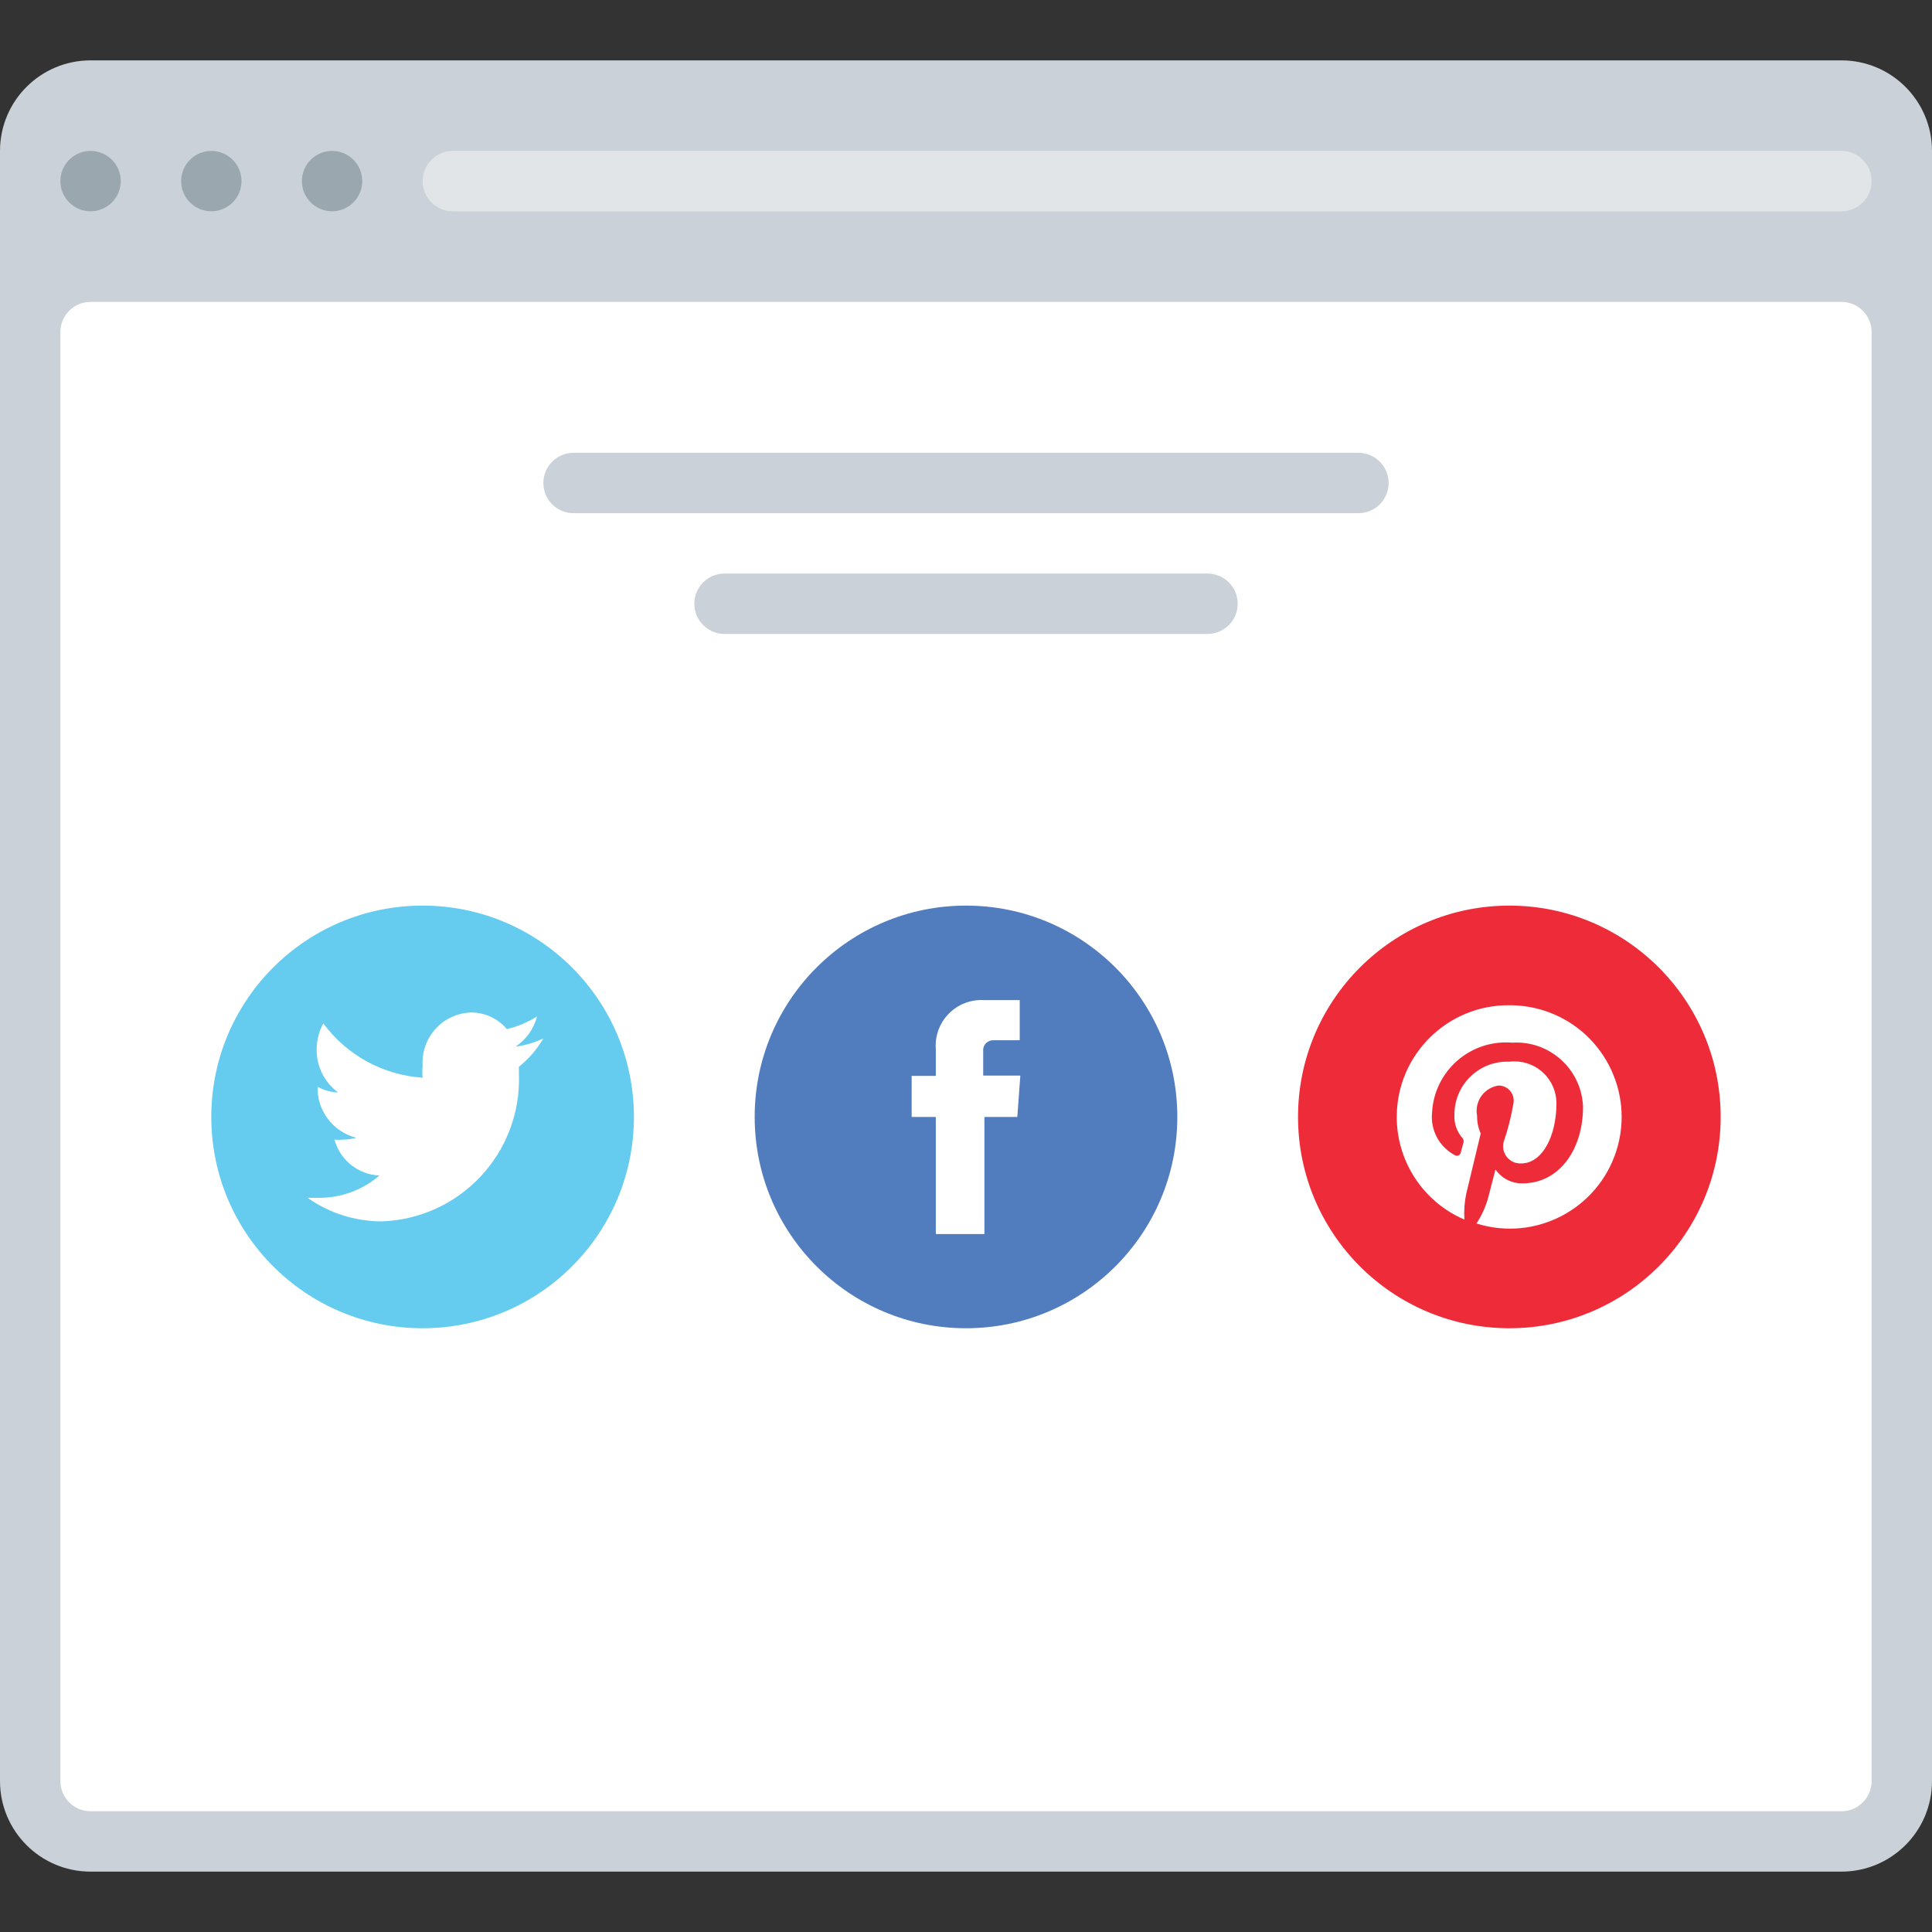
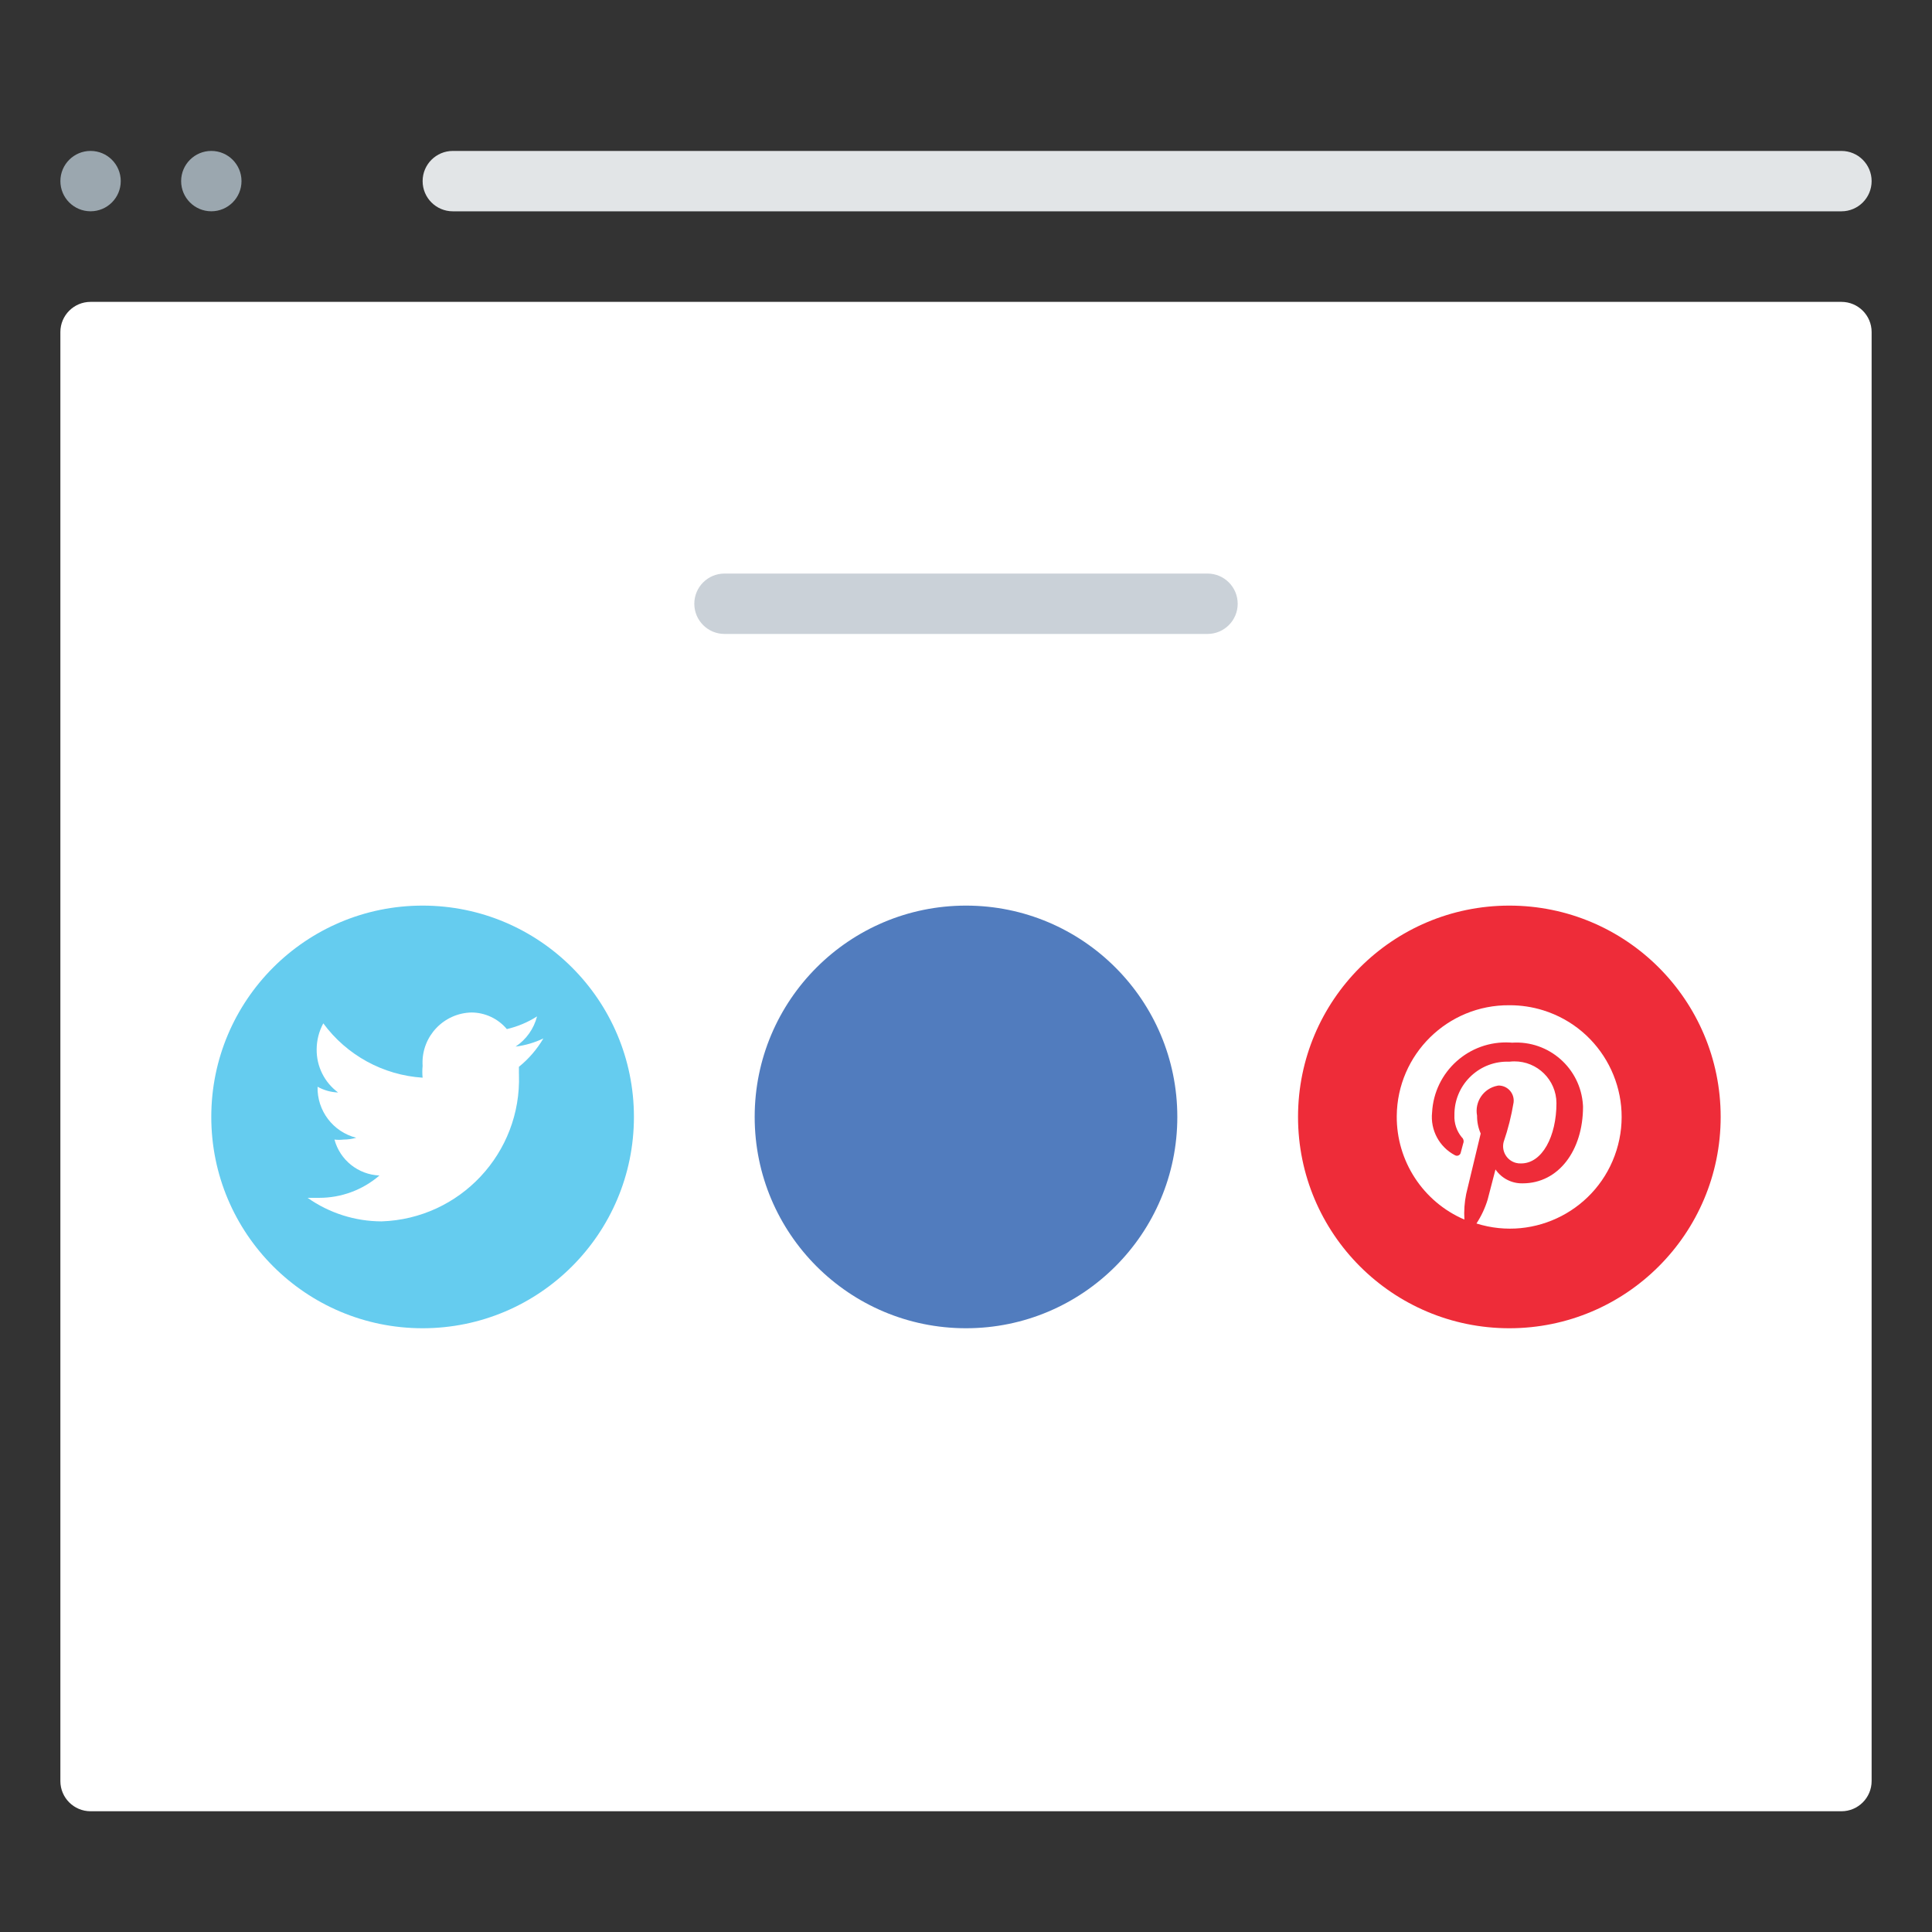
<svg xmlns="http://www.w3.org/2000/svg" height="800px" width="800px" version="1.1" id="Layer_1" viewBox="0 0 512.001 512.001" xml:space="preserve">
  <rect x="0" y="0" width="512.001" height="512.001" fill="#333333" stroke="none" />
-   <path style="fill:#CAD1D8;" d="M24,16h464c13.254,0,24,10.745,24,24v432c0,13.254-10.745,24-24,24H24C10.745,496,0,485.255,0,472V40  C0,26.745,10.745,16,24,16z" />
  <g>
    <circle style="fill:#9BA7AF;" cx="24.002" cy="47.995" r="7.998" />
    <circle style="fill:#9BA7AF;" cx="56.002" cy="47.995" r="7.998" />
-     <circle style="fill:#9BA7AF;" cx="88.002" cy="47.995" r="7.998" />
  </g>
  <path style="fill:#FFFFFF;" d="M24,80h464c4.418,0,8,3.582,8,8v384c0,4.418-3.582,8-8,8H24c-4.418,0-8-3.582-8-8V88  C16,83.582,19.582,80,24,80z" />
  <path style="fill:#E2E5E7;" d="M120,40h368c4.418,0,8,3.582,8,8l0,0c0,4.418-3.582,8-8,8H120c-4.418,0-8-3.582-8-8l0,0  C112,43.582,115.582,40,120,40z" />
  <g>
-     <path style="fill:#CAD1D8;" d="M152.001,120h208c4.418,0,8,3.582,8,8l0,0c0,4.418-3.582,8.001-8,8.001h-208   c-4.418,0-8.001-3.582-8.001-8.001l0,0C144,123.582,147.582,120,152.001,120z" />
    <path style="fill:#CAD1D8;" d="M192,152.001h128c4.418,0,8,3.582,8,8l0,0c0,4.418-3.582,8.001-8,8.001H192   c-4.418,0-8.001-3.582-8.001-8.001l0,0C184.001,155.582,187.582,152.001,192,152.001z" />
  </g>
  <circle style="fill:#517CBE;" cx="256" cy="295.998" r="56.002" />
-   <path style="fill:#FFFFFF;" d="M270.4,285.04h-9.84v-6.4c-0.178-1.447,0.851-2.764,2.298-2.942c0.14-0.017,0.281-0.023,0.422-0.018  h6.96v-10.64h-9.52c-6.661-0.372-12.362,4.726-12.735,11.388c-0.029,0.524-0.025,1.049,0.015,1.573v7.12h-6.4v10.88h6.4v31.04h12.88  v-31.04h8.72L270.4,285.04z" />
  <circle style="fill:#65CCEF;" cx="111.995" cy="295.998" r="56.002" />
  <path style="fill:#FFFFFF;" d="M144,275.2c-2.322,1.11-4.806,1.84-7.359,2.16c2.817-1.872,4.841-4.723,5.68-8  c-2.457,1.566-5.162,2.702-8.001,3.36c-2.324-2.768-5.746-4.378-9.36-4.4c-7.333,0.161-13.146,6.235-12.987,13.567  c0.004,0.197,0.013,0.395,0.026,0.592c-0.107,1.037-0.107,2.083,0,3.12c-10.469-0.678-20.104-5.949-26.32-14.401  c-1.145,2.112-1.75,4.477-1.76,6.88c-0.058,4.505,2.056,8.763,5.68,11.44c-1.908-0.069-3.773-0.59-5.44-1.52l0,0  c-0.159,6.343,4.09,11.955,10.24,13.52c-1.091,0.318-2.223,0.479-3.36,0.48c-0.797,0.095-1.602,0.095-2.4,0  c1.465,5.439,6.293,9.294,11.92,9.52c-4.447,3.834-10.128,5.937-16,5.92h-3.04c5.737,4.044,12.581,6.223,19.6,6.24  c20.799-0.69,37.1-18.11,36.411-38.908c-0.003-0.097-0.007-0.194-0.011-0.292c0-0.56,0-1.2,0-1.76  C140.113,280.622,142.308,278.075,144,275.2z" />
  <circle style="fill:#EE2C39;" cx="399.995" cy="295.998" r="56.002" />
  <path style="fill:#FFFFFF;" d="M400,266.4c-16.347-0.136-29.71,13.005-29.846,29.353c-0.099,11.925,6.967,22.745,17.926,27.448  c-0.139-2.278,0.022-4.564,0.48-6.8l3.84-16c-0.654-1.486-0.981-3.096-0.96-4.72c-0.704-3.689,1.717-7.25,5.406-7.954  c0.091-0.017,0.183-0.033,0.274-0.047c2.209-0.016,4.013,1.762,4.029,3.971c0.001,0.17-0.008,0.34-0.029,0.509  c-0.583,3.561-1.467,7.068-2.64,10.48c-0.621,2.441,0.853,4.923,3.293,5.545c0.44,0.112,0.893,0.158,1.346,0.136  c5.6,0,9.36-7.2,9.36-16c-0.043-6.141-5.055-11.085-11.197-11.044c-0.43,0.003-0.858,0.031-1.284,0.083  c-7.726-0.31-14.24,5.701-14.549,13.428c-0.01,0.244-0.013,0.488-0.01,0.732c-0.105,2.117,0.578,4.198,1.92,5.84  c0.491,0.409,0.655,1.093,0.4,1.68l-0.64,2.4c-0.106,0.565-0.651,0.936-1.215,0.829c-0.107-0.02-0.209-0.057-0.305-0.109  c-4.169-2.177-6.582-6.684-6.08-11.36c0.581-10.81,9.814-19.101,20.624-18.519c0.193,0.01,0.384,0.024,0.577,0.04  c9.744-0.626,18.151,6.766,18.777,16.51c0.01,0.15,0.017,0.3,0.023,0.449c0,11.6-6.48,20.32-16,20.32  c-2.868,0.07-5.577-1.315-7.2-3.68c0,0-1.76,6.8-2.08,8c-0.683,2.237-1.68,4.364-2.96,6.32c15.597,4.898,32.21-3.776,37.108-19.373  s-3.775-32.21-19.373-37.108C406.099,266.843,403.057,266.385,400,266.4z" />
</svg>